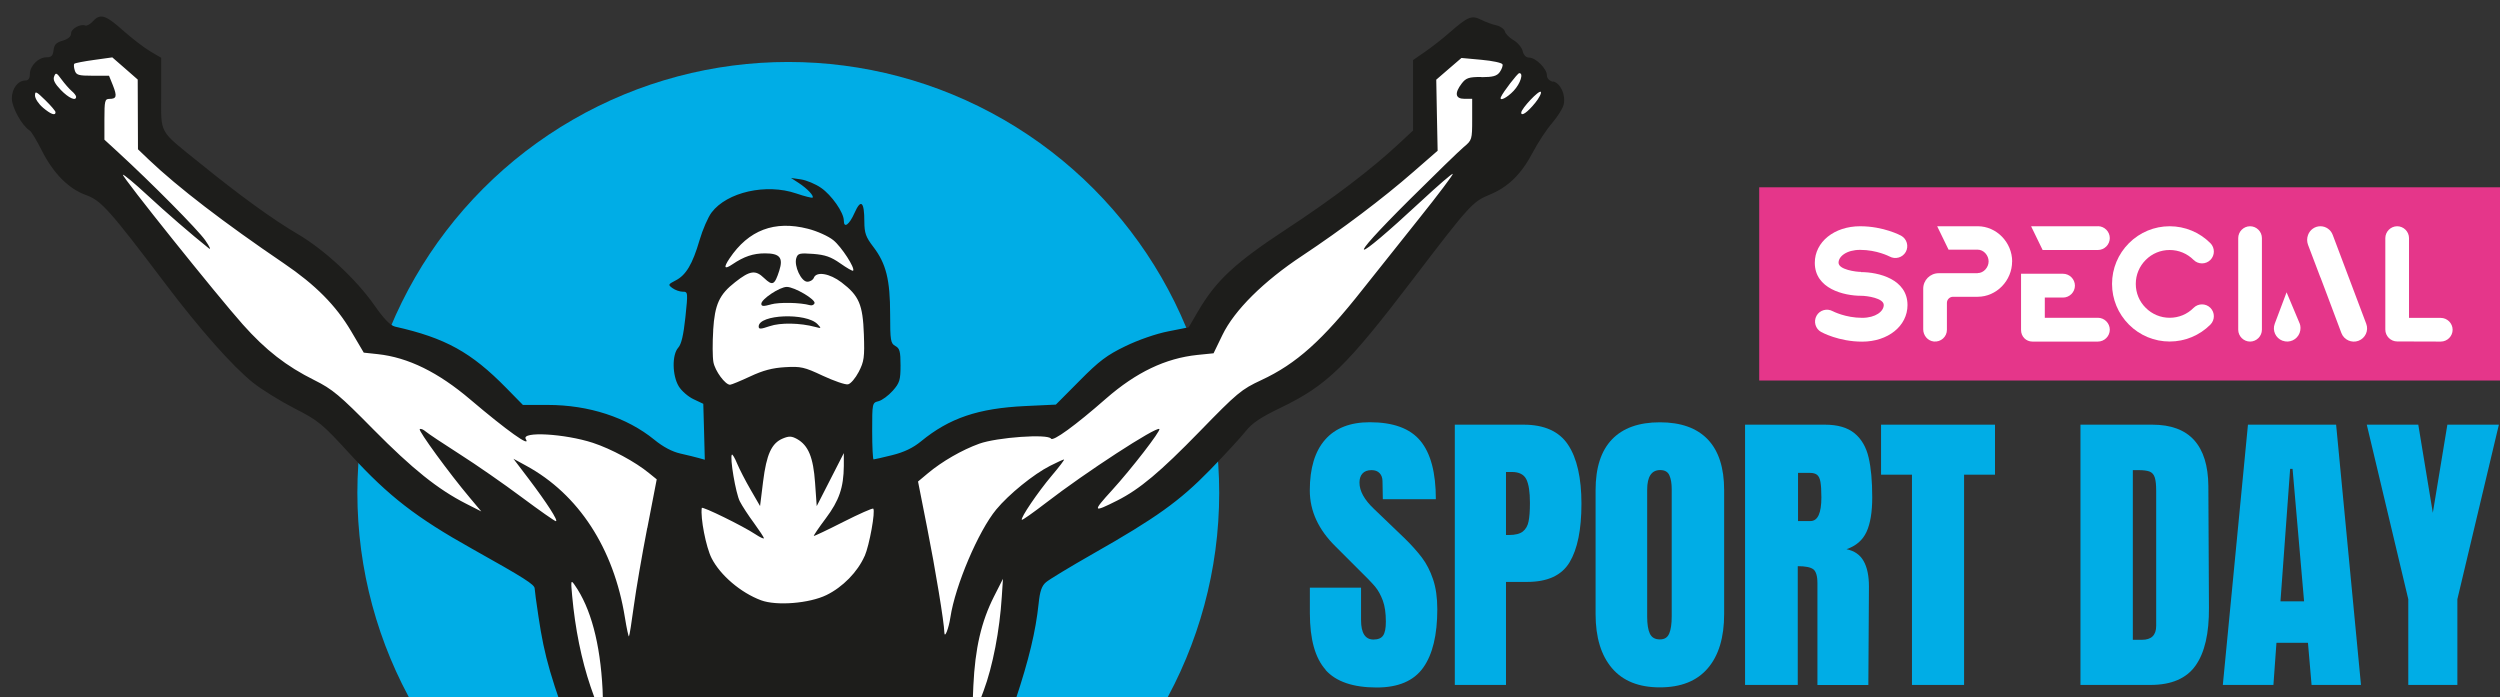
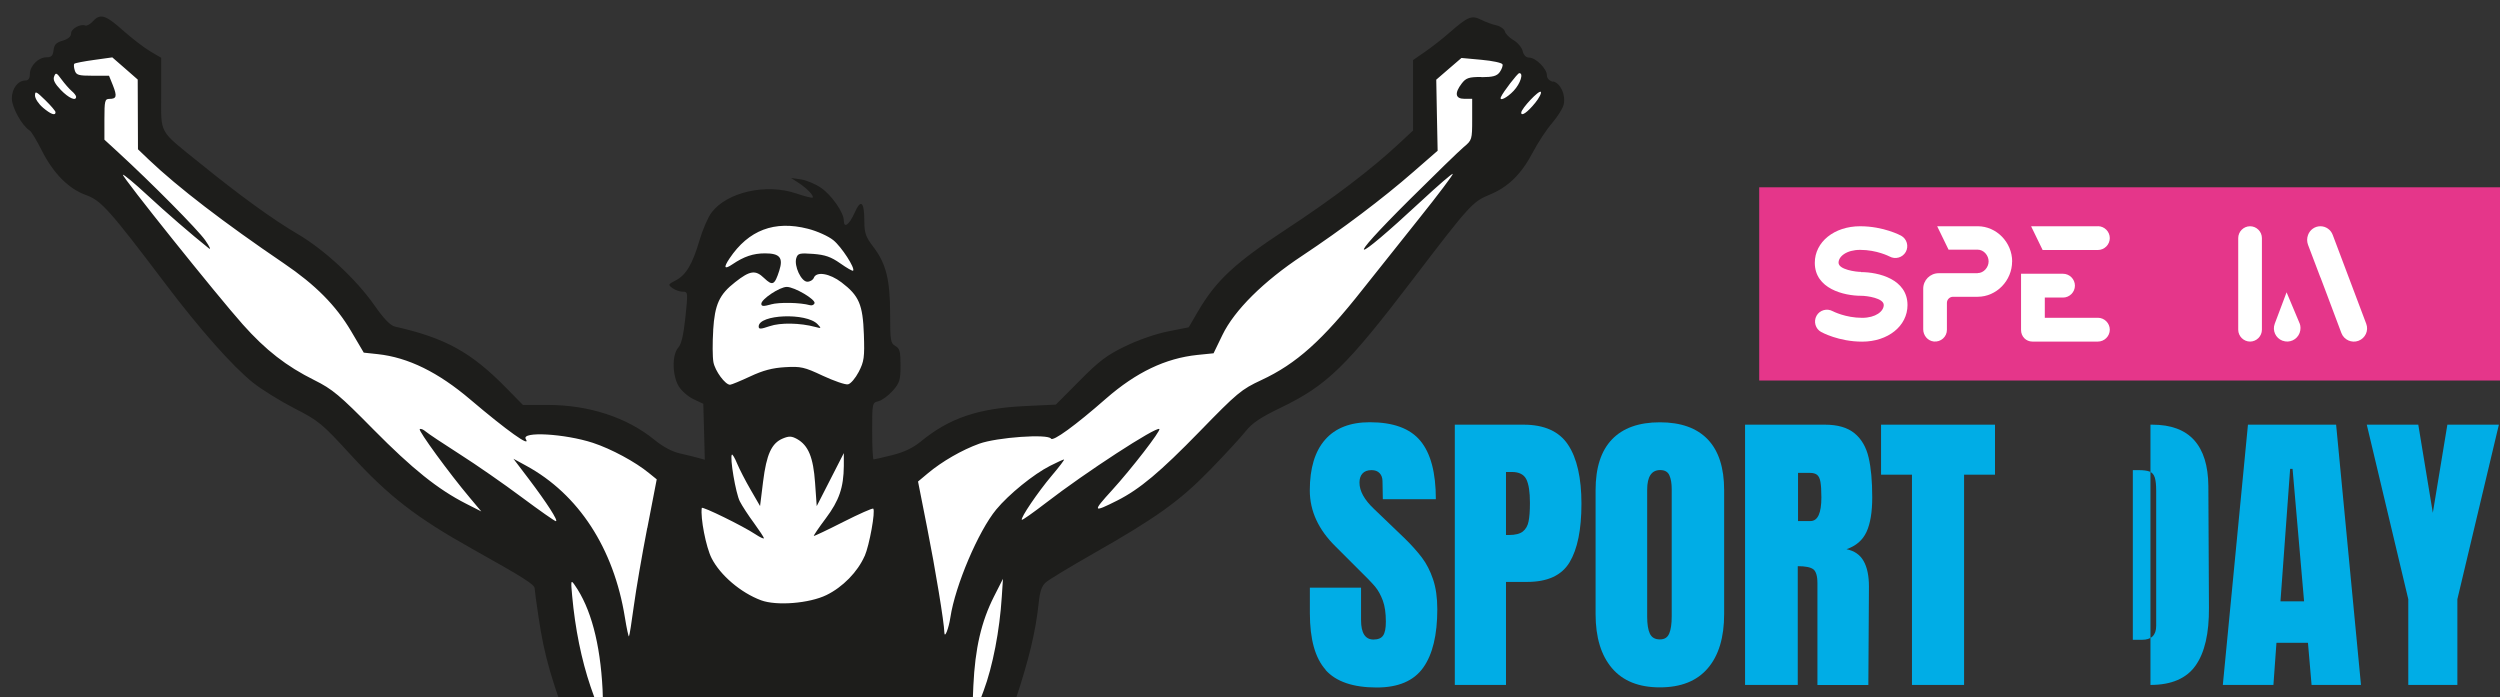
<svg xmlns="http://www.w3.org/2000/svg" id="Livello_1" data-name="Livello 1" viewBox="0 0 380 106">
  <rect x="0" y="0" width="380" height="106" fill="#333333" stroke="none" />
  <defs>
    <style>
      .cls-1 {
        fill: none;
      }

      .cls-2 {
        fill: #e5368a;
      }

      .cls-3 {
        fill: #1d1d1b;
      }

      .cls-4 {
        fill: #fff;
      }

      .cls-5 {
        fill: #00ade6;
      }

      .cls-6 {
        clip-path: url(#clippath);
      }
    </style>
    <clipPath id="clippath">
      <rect class="cls-1" width="380" height="106" />
    </clipPath>
  </defs>
  <g class="cls-6">
    <g id="_03B" data-name="03B">
      <g>
-         <circle class="cls-5" cx="119.82" cy="74.92" r="65.5" />
        <g>
          <path class="cls-4" d="M52.86,65.93l11.27,9.99,12.04,7.17,6.15,2.82,2.05,9.74,4.34,13.07,2.3,7.43,59.65-5.64,2.39-9.48,2.4-13.07,5.04-4.1,10.55-5.12,8.28-6.41,9.36-9.48,7.43-4.61,7.94-5.64,7.43-9.48,14.61-16.66,4.61-5.12,5.85-7.02-1.84-1.52-1.96-1.88-3.33-2.99-4.19-2.65-4.61,2.14-3.67,3.25-.85,7-.09,2.82-.51,1.11-9.74,8.37-11.87,8.28-7.09,7-3.59,6.06-6.49,1.54-7.17,3.5-6.24,5.98-3.84,1.37-6.41.43-5.38,1.54-8.2,4.36-5.04,1.71h-2.39l-1.02-4.44.26-7.12,2.73-6.2-.51-9.4-2.56-6.32-3.5-4.1-5.89-3.16-10.08,1.2-2.99,6.41-1.37,9.31-.6,8.71,2.48,4.1.26,7.86s-.85,4.44-1.11,4.36c-.26-.09-6.83-2.14-6.83-2.14l-8.8-5.21-5.72-1.11-7.86-.77-9.22-7.52-11.96-5.3-8.46-8.63-5.3-4.1-7.69-6.41-11.45-9.4-1.54-4.36-.43-6.66-4.44-4.27-4.36-1.79-5.64,3.76-2.31,2.31-2.31,2.99,1.54,4.01,4.53,5.89,5.3,4.44,5.64,5.55,14.01,17.51,8.28,7.17,9.74,7Z" />
          <g>
            <path class="cls-3" d="M116.99,49.58c1.62-.56,4.62-.51,6.95.12.92.25.94.22.33-.42-1.69-1.79-8.95-1.5-8.95.35,0,.43.29.42,1.66-.05Z" />
            <path class="cls-3" d="M236.06,12.43c-.58-.15-.93-.52-.93-.99,0-.98-1.69-2.68-2.68-2.68-.49,0-.85-.36-1.01-1.01-.14-.55-.76-1.29-1.39-1.65-.62-.36-1.22-.96-1.31-1.33-.1-.37-.68-.78-1.29-.92-.62-.13-1.66-.52-2.32-.85-1.44-.72-2-.49-4.81,1.96-1.03.91-2.7,2.21-3.71,2.91l-1.83,1.26v10.71l-2.06,1.92c-4.25,3.97-10.12,8.43-17.13,13.03-7.85,5.15-10.74,7.83-13.49,12.53l-1.42,2.43-3.12.62c-1.81.35-4.55,1.3-6.5,2.25-2.81,1.36-3.99,2.24-6.97,5.26l-3.6,3.62-4.67.22c-7.14.34-11.52,1.83-15.82,5.36-1.22,1-2.57,1.65-4.38,2.1-1.44.36-2.73.65-2.84.65s-.21-1.93-.21-4.3c0-4.26,0-4.31.97-4.55.54-.14,1.5-.85,2.16-1.59,1.05-1.19,1.18-1.62,1.18-3.86,0-2.12-.13-2.59-.79-2.94-.71-.39-.79-.82-.79-4.84,0-5.22-.61-7.68-2.55-10.22-1.15-1.5-1.36-2.1-1.37-3.84,0-3.06-.52-3.51-1.49-1.33-.8,1.81-1.63,2.41-1.63,1.17s-1.88-3.89-3.45-4.97c-.84-.59-2.22-1.16-3.05-1.29l-1.53-.22,1.17.76c1.27.82,2.37,1.98,2.11,2.23-.08.08-1.21-.2-2.5-.64-4.55-1.55-10.51-.2-12.85,2.9-.53.7-1.36,2.6-1.83,4.21-1.06,3.63-2.06,5.32-3.64,6.12-1.15.6-1.18.65-.48,1.16.41.3,1.11.55,1.56.55.8,0,.81.07.41,3.88-.29,2.71-.61,4.11-1.09,4.63-.96,1.06-.92,4.23.08,5.87.42.7,1.44,1.58,2.25,1.96l1.48.7.12,4.25.11,4.25-.89-.25c-.49-.14-1.76-.45-2.82-.69-1.25-.28-2.63-1.01-3.96-2.1-4.18-3.4-9.96-5.29-16.21-5.29h-3.77l-2.53-2.58c-5.34-5.44-9.25-7.6-16.89-9.32-.73-.17-1.68-1.14-3.17-3.27-2.79-3.98-7.59-8.43-11.68-10.83-3.7-2.16-8.74-5.82-14.84-10.76-6.37-5.15-5.87-4.25-5.87-10.59v-5.42l-1.67-.98c-.92-.54-2.77-1.96-4.13-3.17-2.66-2.37-3.47-2.62-4.58-1.39-.4.43-.91.72-1.14.64-.77-.3-2.18.49-2.18,1.21,0,.47-.44.84-1.27,1.09-.99.28-1.3.62-1.39,1.45-.1.85-.33,1.08-1.08,1.08-1.23,0-2.52,1.3-2.52,2.54,0,.65-.22.98-.65.98-1.16,0-2.09,1.21-2.09,2.74,0,1.37,1.56,4.17,2.73,4.88.24.15,1.05,1.5,1.81,3,1.76,3.5,4.1,5.86,6.76,6.81,2.28.82,3.56,2.26,12.03,13.46,5.2,6.88,10.18,12.52,13.3,15.02,1.28,1.03,4.11,2.79,6.29,3.91,3.76,1.93,4.21,2.3,8.66,7.16,5.72,6.23,9.91,9.47,18.37,14.2,8,4.48,9.51,5.44,9.52,6.04,0,.26.26,2.2.58,4.29.91,6.09,1.85,9.4,5.89,20.15,10.48-1.07,20.9-2.3,31.24-3.51,9.56-1.12,19.19-2.26,28.88-3.27,0-.79.04-1.79.09-2.88.27-5.7,1.2-9.73,3.14-13.57l1.36-2.68-.18,2.74c-.32,5.1-1.37,10.55-2.76,14.28-.27.72-.53,1.42-.76,2.01,1.86-.19,3.73-.38,5.59-.56,2.07-6.24,3.09-10.52,3.53-14.71.19-1.87.47-2.69,1.12-3.24.47-.41,3.66-2.34,7.08-4.29,9.67-5.49,13.24-8.05,17.84-12.77,2.25-2.31,4.68-4.95,5.41-5.87,1.02-1.27,2.26-2.11,5.27-3.56,7.13-3.43,10.02-6.24,20.38-19.83,8.34-10.94,8.88-11.53,11.41-12.57,2.85-1.16,4.85-3.11,6.63-6.49.77-1.47,2.07-3.45,2.9-4.4.82-.96,1.62-2.21,1.76-2.8.36-1.46-.45-3.26-1.59-3.54ZM6.52,16.35c-.66-.55-1.2-1.38-1.2-1.83,0-.73.19-.64,1.56.7.86.84,1.56,1.66,1.56,1.83,0,.59-.72.32-1.93-.7ZM9.25,13.68c-.92-.96-1.23-1.55-1.02-2.06.24-.63.37-.59,1.12.45.46.63,1.16,1.43,1.53,1.75.39.32.69.72.69.89,0,.71-1.12.21-2.33-1.04ZM91.49,108.59c-.16,0-.93-1.9-1.72-4.21-1.4-4.14-2.34-8.79-2.8-13.79-.22-2.37-.19-2.49.38-1.67,2.45,3.49,3.88,8.85,4.24,15.86.1,2.1.06,3.82-.1,3.82ZM98.38,80.25c-.79,4.07-1.71,9.41-2.04,11.87-.33,2.47-.66,4.54-.74,4.61-.07.08-.35-1.23-.62-2.9-1.69-10.49-7.04-18.71-15-23.04l-1.94-1.06,2.34,3.08c2.75,3.64,4.54,6.41,4.11,6.41-.17,0-2.5-1.64-5.19-3.64-2.69-2.01-6.92-4.95-9.39-6.52-2.47-1.58-4.82-3.14-5.19-3.46-.38-.33-.79-.49-.92-.36-.23.23,4.48,6.7,7.6,10.4l1.76,2.1-2.32-1.18c-4.28-2.18-8.15-5.28-14.06-11.26-5.16-5.24-6.25-6.15-9-7.52-4.26-2.12-7.39-4.55-10.88-8.47-3.88-4.35-18.44-22.53-18.22-22.75.1-.09,1.75,1.28,3.67,3.06,3.01,2.78,6.59,5.88,9.35,8.09.43.35.21-.16-.52-1.21-1.17-1.65-8.14-8.69-13.25-13.38l-2.06-1.89v-3.1c0-2.81.07-3.1.76-3.1,1.09,0,1.19-.39.53-2.06l-.59-1.46h-2.48c-2.16,0-2.51-.1-2.73-.82-.14-.45-.17-.89-.06-1,.1-.11,1.45-.37,2.98-.58l2.79-.39,1.93,1.68,1.93,1.69.02,5.3.02,5.3,1.66,1.59c4.43,4.21,11.43,9.58,20.5,15.74,4.82,3.27,7.94,6.42,10.24,10.32l1.92,3.26,2.13.23c4.61.5,9.18,2.74,14.08,6.91,5.55,4.71,9.26,7.36,8.42,6-.75-1.21,5.94-.82,10.2.57,2.81.93,6.45,2.89,8.54,4.61l1.16.94-1.43,7.4ZM108.4,50.19c.25-3.93.93-5.42,3.34-7.3,2.26-1.78,3.09-1.9,4.41-.62,1.29,1.22,1.59,1.07,2.3-1.13.63-1.97.08-2.63-2.17-2.63-1.8,0-3.2.48-4.96,1.67-1.23.83-1.38.52-.43-.9,2.89-4.31,6.83-5.81,11.91-4.51,1.39.35,3.12,1.13,3.87,1.74,1.24,1,3.36,4.28,3,4.64-.08.08-.96-.42-1.95-1.12-1.41-.99-2.3-1.3-4.12-1.44-2.06-.15-2.33-.08-2.56.63-.38,1.19.75,3.6,1.67,3.6.42,0,.86-.26.99-.59.39-1.02,2.41-.68,4.21.69,2.67,2.03,3.24,3.37,3.4,7.92.12,3.47.03,4.11-.78,5.68-.5.96-1.23,1.83-1.64,1.9-.4.08-2.13-.52-3.83-1.31-2.8-1.32-3.34-1.44-5.72-1.3-1.92.11-3.36.49-5.32,1.41-1.48.69-2.86,1.26-3.05,1.26-.74,0-2.28-2.09-2.53-3.44-.14-.76-.15-2.94-.03-4.85ZM131.42,84.52c-1.06,2.41-3.32,4.72-5.8,5.93-2.61,1.27-7.59,1.67-9.95.79-3.08-1.15-6.19-3.8-7.51-6.4-.85-1.67-1.72-6.15-1.49-7.63.05-.3,6.26,2.74,8.17,4.01.7.46,1.27.73,1.27.59,0-.15-.68-1.17-1.5-2.3-.83-1.12-1.8-2.6-2.16-3.31-.62-1.2-1.56-6.75-1.2-7.1.08-.09.45.52.79,1.36.35.84,1.27,2.63,2.06,3.99l1.43,2.47.46-3.73c.52-4.15,1.29-5.83,3-6.54.94-.39,1.34-.37,2.16.08,1.72.97,2.47,2.78,2.74,6.66l.25,3.54,2.06-4.03,2.06-4.03v1.95c-.03,3.27-.7,5.25-2.74,7.97-1.06,1.41-1.87,2.61-1.82,2.67.05.05,2.06-.9,4.46-2.12,2.41-1.22,4.47-2.13,4.57-2.03.36.36-.58,5.57-1.3,7.21ZM225.15,11.7c-1.89,0-2.32.15-2.96.98-1.14,1.49-.99,2.34.41,2.34h1.17v3.13c0,3.06-.03,3.16-1.27,4.19-.7.59-4.4,4.18-8.22,7.98-10.11,10.06-8.98,10.2,1.77.22,2.53-2.35,4.68-4.21,4.77-4.11.09.09-2.2,3.14-5.1,6.76-2.9,3.63-6.76,8.47-8.56,10.75-6.13,7.79-10.12,11.36-15.43,13.83-3.05,1.42-3.66,1.93-9.39,7.82-5.99,6.15-9.1,8.76-12.5,10.48-3.77,1.9-3.84,1.76-.82-1.55,2.97-3.26,7.45-9.06,7.2-9.31-.44-.43-11.25,6.6-17.23,11.22-1.94,1.49-3.59,2.66-3.67,2.58-.25-.25,2.41-4.18,4.56-6.73,1.14-1.34,1.97-2.44,1.85-2.44s-1.07.43-2.11.96c-2.51,1.27-6.28,4.33-8.19,6.64-2.72,3.29-6.24,11.57-6.97,16.39-.26,1.73-.89,3.31-.92,2.29-.03-1.5-1.37-9.65-2.61-15.89l-1.39-7.04,1.47-1.23c2.18-1.83,5.21-3.57,7.84-4.52,2.7-.97,10.45-1.52,10.9-.77.3.47,3.66-1.96,8.37-6.09,4.59-4,9.03-6.12,13.87-6.63l2.47-.25,1.35-2.79c1.81-3.74,6.22-8.14,12.16-12.06,5.98-3.97,12.28-8.72,16.83-12.7l3.72-3.24-.11-5.4-.1-5.4,1.91-1.65,1.92-1.65,3.05.28c1.68.15,3.11.46,3.19.69.08.22-.12.75-.42,1.18-.44.6-1.03.76-2.77.77ZM228.15,14.73c.34-.77,2.51-3.59,2.77-3.61.7-.04.2,1.57-.84,2.68-1.02,1.09-2.27,1.69-1.93.92ZM233.31,15.68c-1.14,1.41-2.11,2.07-2.08,1.43.03-.62,2.68-3.44,2.97-3.15.15.15-.24.93-.89,1.73Z" />
            <path class="cls-3" d="M117.17,46.27c1.3-.36,4.48-.29,5.94.12.29.09.61-.05.7-.29.21-.57-3.06-2.49-4.22-2.49-1.07,0-3.87,1.86-3.87,2.57,0,.39.32.41,1.45.1Z" />
          </g>
        </g>
      </g>
      <g>
        <g>
          <path class="cls-5" d="M201.5,101.81c-1.6-1.78-2.4-4.65-2.4-8.61v-3.87h7.78v4.93c0,1.96.63,2.95,1.89,2.95.71,0,1.2-.21,1.47-.62.28-.41.41-1.11.41-2.1,0-1.29-.15-2.36-.46-3.2-.31-.84-.7-1.55-1.17-2.12-.48-.57-1.33-1.45-2.56-2.65l-3.41-3.41c-2.64-2.58-3.96-5.43-3.96-8.57,0-3.38.78-5.95,2.33-7.71,1.55-1.77,3.82-2.65,6.79-2.65,3.56,0,6.13.94,7.69,2.83,1.57,1.89,2.35,4.84,2.35,8.87h-8.06l-.05-2.72c0-.52-.15-.94-.44-1.24-.29-.31-.7-.46-1.22-.46-.61,0-1.07.17-1.38.51-.31.34-.46.8-.46,1.38,0,1.29.74,2.62,2.21,4.01l4.61,4.42c1.07,1.04,1.96,2.04,2.67,2.97.71.94,1.27,2.04,1.7,3.32.43,1.28.64,2.79.64,4.54,0,3.9-.71,6.86-2.14,8.87-1.43,2.01-3.78,3.02-7.07,3.02-3.59,0-6.19-.89-7.78-2.67Z" />
          <path class="cls-5" d="M221.12,64.55h10.46c3.16,0,5.42,1.02,6.77,3.06,1.35,2.04,2.03,5.03,2.03,8.96s-.6,6.89-1.8,8.89c-1.2,2-3.35,2.99-6.45,2.99h-3.22v15.66h-7.78v-39.56ZM229.37,81.32c.95,0,1.65-.18,2.1-.53.44-.35.74-.86.87-1.52.14-.66.21-1.6.21-2.83,0-1.66-.18-2.85-.55-3.59-.37-.74-1.11-1.11-2.21-1.11h-.88v9.58h.46Z" />
          <path class="cls-5" d="M245.02,101.56c-1.66-1.95-2.49-4.69-2.49-8.22v-18.84c0-3.41.83-5.98,2.49-7.71,1.66-1.73,4.08-2.6,7.28-2.6s5.62.87,7.28,2.6c1.66,1.74,2.49,4.31,2.49,7.71v18.84c0,3.56-.83,6.31-2.49,8.24-1.66,1.94-4.08,2.9-7.28,2.9s-5.62-.97-7.28-2.92ZM253.73,96.28c.25-.61.37-1.47.37-2.58v-19.34c0-.86-.11-1.56-.35-2.1-.23-.54-.7-.81-1.4-.81-1.32,0-1.98,1-1.98,2.99v19.3c0,1.14.14,2,.41,2.58.28.58.78.87,1.52.87s1.18-.31,1.43-.92Z" />
          <path class="cls-5" d="M265.24,64.55h12.16c1.93,0,3.43.44,4.49,1.31,1.06.87,1.77,2.1,2.14,3.68.37,1.58.55,3.6.55,6.06,0,2.24-.29,3.99-.87,5.25-.58,1.26-1.6,2.13-3.04,2.63,1.2.25,2.06.84,2.6,1.8.54.95.81,2.24.81,3.87l-.09,14.97h-7.74v-15.48c0-1.11-.22-1.81-.64-2.12-.43-.31-1.21-.46-2.35-.46v18.05h-8.01v-39.56ZM275.19,79.2c1.11,0,1.66-1.2,1.66-3.59,0-1.04-.05-1.83-.14-2.35-.09-.52-.26-.88-.51-1.08-.25-.2-.6-.3-1.06-.3h-1.84v7.32h1.89Z" />
          <path class="cls-5" d="M290.62,104.11v-31.96h-4.7v-7.6h17.32v7.6h-4.7v31.96h-7.92Z" />
-           <path class="cls-5" d="M316.23,64.55h10.92c2.82,0,4.94.78,6.36,2.35,1.41,1.57,2.13,3.88,2.16,6.95l.09,18.51c.03,3.9-.64,6.83-2.03,8.8-1.38,1.96-3.67,2.95-6.86,2.95h-10.64v-39.56ZM325.58,97.25c1.44,0,2.16-.71,2.16-2.12v-20.54c0-.89-.07-1.56-.21-2-.14-.45-.39-.74-.76-.9-.37-.15-.94-.23-1.7-.23h-.88v25.79h1.38Z" />
+           <path class="cls-5" d="M316.23,64.55h10.92c2.82,0,4.94.78,6.36,2.35,1.41,1.57,2.13,3.88,2.16,6.95l.09,18.51c.03,3.9-.64,6.83-2.03,8.8-1.38,1.96-3.67,2.95-6.86,2.95v-39.56ZM325.58,97.25c1.44,0,2.16-.71,2.16-2.12v-20.54c0-.89-.07-1.56-.21-2-.14-.45-.39-.74-.76-.9-.37-.15-.94-.23-1.7-.23h-.88v25.79h1.38Z" />
          <path class="cls-5" d="M337.87,104.11l3.82-39.56h13.4l3.78,39.56h-7.51l-.55-6.4h-4.79l-.46,6.4h-7.69ZM346.63,91.4h3.59l-1.75-20.13h-.37l-1.47,20.13Z" />
          <path class="cls-5" d="M366.06,104.11v-13.03l-6.31-26.53h7.83l2.21,13.4,2.21-13.4h7.83l-6.31,26.53v13.03h-7.46Z" />
        </g>
        <g>
          <rect class="cls-2" x="267.4" y="28.47" width="112.6" height="29.37" />
          <g>
-             <path class="cls-4" d="M371,48.32h-4.83v-12.13c0-.99-.82-1.8-1.8-1.8s-1.8.82-1.8,1.8v13.91c0,.99.82,1.8,1.8,1.8l6.63.02c.99,0,1.8-.82,1.8-1.8s-.82-1.8-1.8-1.8Z" />
            <path class="cls-4" d="M346.93,51.79h.03c1.04.39,2.19-.15,2.58-1.18h0c.2-.52.15-1.08.03-1.39l-2.01-4.79-1.8,4.78c-.39,1.04.14,2.19,1.18,2.58ZM352.71,42.16h0s.88,2.33.88,2.33l2.3,6.13c.39,1.04,1.57,1.57,2.6,1.18,1.04-.39,1.57-1.54,1.18-2.58l-5.09-13.5c-.29-.8-1.04-1.33-1.88-1.33s-1.59.53-1.88,1.33h0c-.18.48-.18,1.01,0,1.49l1.88,4.96Z" />
            <path class="cls-4" d="M342.01,34.39c-.99,0-1.8.82-1.8,1.8v13.93c0,.98.82,1.8,1.8,1.8s1.8-.82,1.8-1.8v-13.93c0-.99-.82-1.8-1.8-1.8Z" />
-             <path class="cls-4" d="M323.6,49.34c-1.65-1.65-2.57-3.86-2.57-6.19s.92-4.54,2.57-6.19c1.65-1.65,3.86-2.57,6.19-2.57s4.54.92,6.19,2.57c.7.7.7,1.85,0,2.55s-1.85.7-2.55,0c-.97-.97-2.26-1.51-3.64-1.51s-2.67.53-3.64,1.51c-.97.97-1.51,2.26-1.51,3.64s.53,2.67,1.51,3.64c.97.97,2.26,1.51,3.64,1.51s2.67-.53,3.64-1.51c.7-.7,1.85-.7,2.55,0s.7,1.85,0,2.55c-1.65,1.65-3.86,2.57-6.19,2.57s-4.54-.92-6.19-2.57Z" />
            <path class="cls-4" d="M318.88,48.31h-8.07v-3.08h2.77c.99,0,1.81-.82,1.81-1.81s-.82-1.81-1.81-1.81h-6.38v8.55c0,.99.75,1.76,1.73,1.76h9.95c.99,0,1.81-.82,1.81-1.81s-.82-1.81-1.81-1.81ZM318.88,34.39h-9.95c-.07,0-.14,0-.2.01l1.75,3.6h8.4c.99,0,1.81-.82,1.81-1.81s-.82-1.81-1.81-1.81Z" />
            <path class="cls-4" d="M305.84,39.75c0,2.89-2.36,5.36-5.24,5.36h-3.74c-.51,0-.93.42-.93.93v4.1c0,1.05-.92,1.88-1.99,1.77-.93-.1-1.61-.92-1.61-1.85v-6.18c0-1.3,1.05-2.35,2.35-2.35h3.49s2.44,0,2.44,0v-.02c.91,0,1.66-.87,1.66-1.78s-.75-1.78-1.66-1.78h-4.43l-1.73-3.56h6.16c2.89,0,5.24,2.48,5.24,5.36Z" />
            <path class="cls-4" d="M282.88,41.35v-.02c-.75,0-3.42-.34-3.42-1.4,0-.96,1.23-1.95,3.28-1.95,2.55,0,4.43.99,4.48,1.01.87.48,1.97.17,2.46-.7.48-.87.17-1.97-.7-2.46-.1-.05-2.67-1.44-6.24-1.44-3.93,0-6.89,2.38-6.89,5.56,0,3.95,4.43,5.01,7.06,5.01.87,0,3.42.36,3.42,1.4,0,.96-1.23,1.95-3.28,1.95-2.55,0-4.43-.99-4.48-1.01-.87-.48-1.98-.17-2.46.7-.48.87-.17,1.98.7,2.46.1.05,2.67,1.47,6.24,1.47,3.93,0,6.89-2.38,6.89-5.56,0-3.95-4.43-5.01-7.06-5.01Z" />
          </g>
        </g>
      </g>
    </g>
  </g>
</svg>